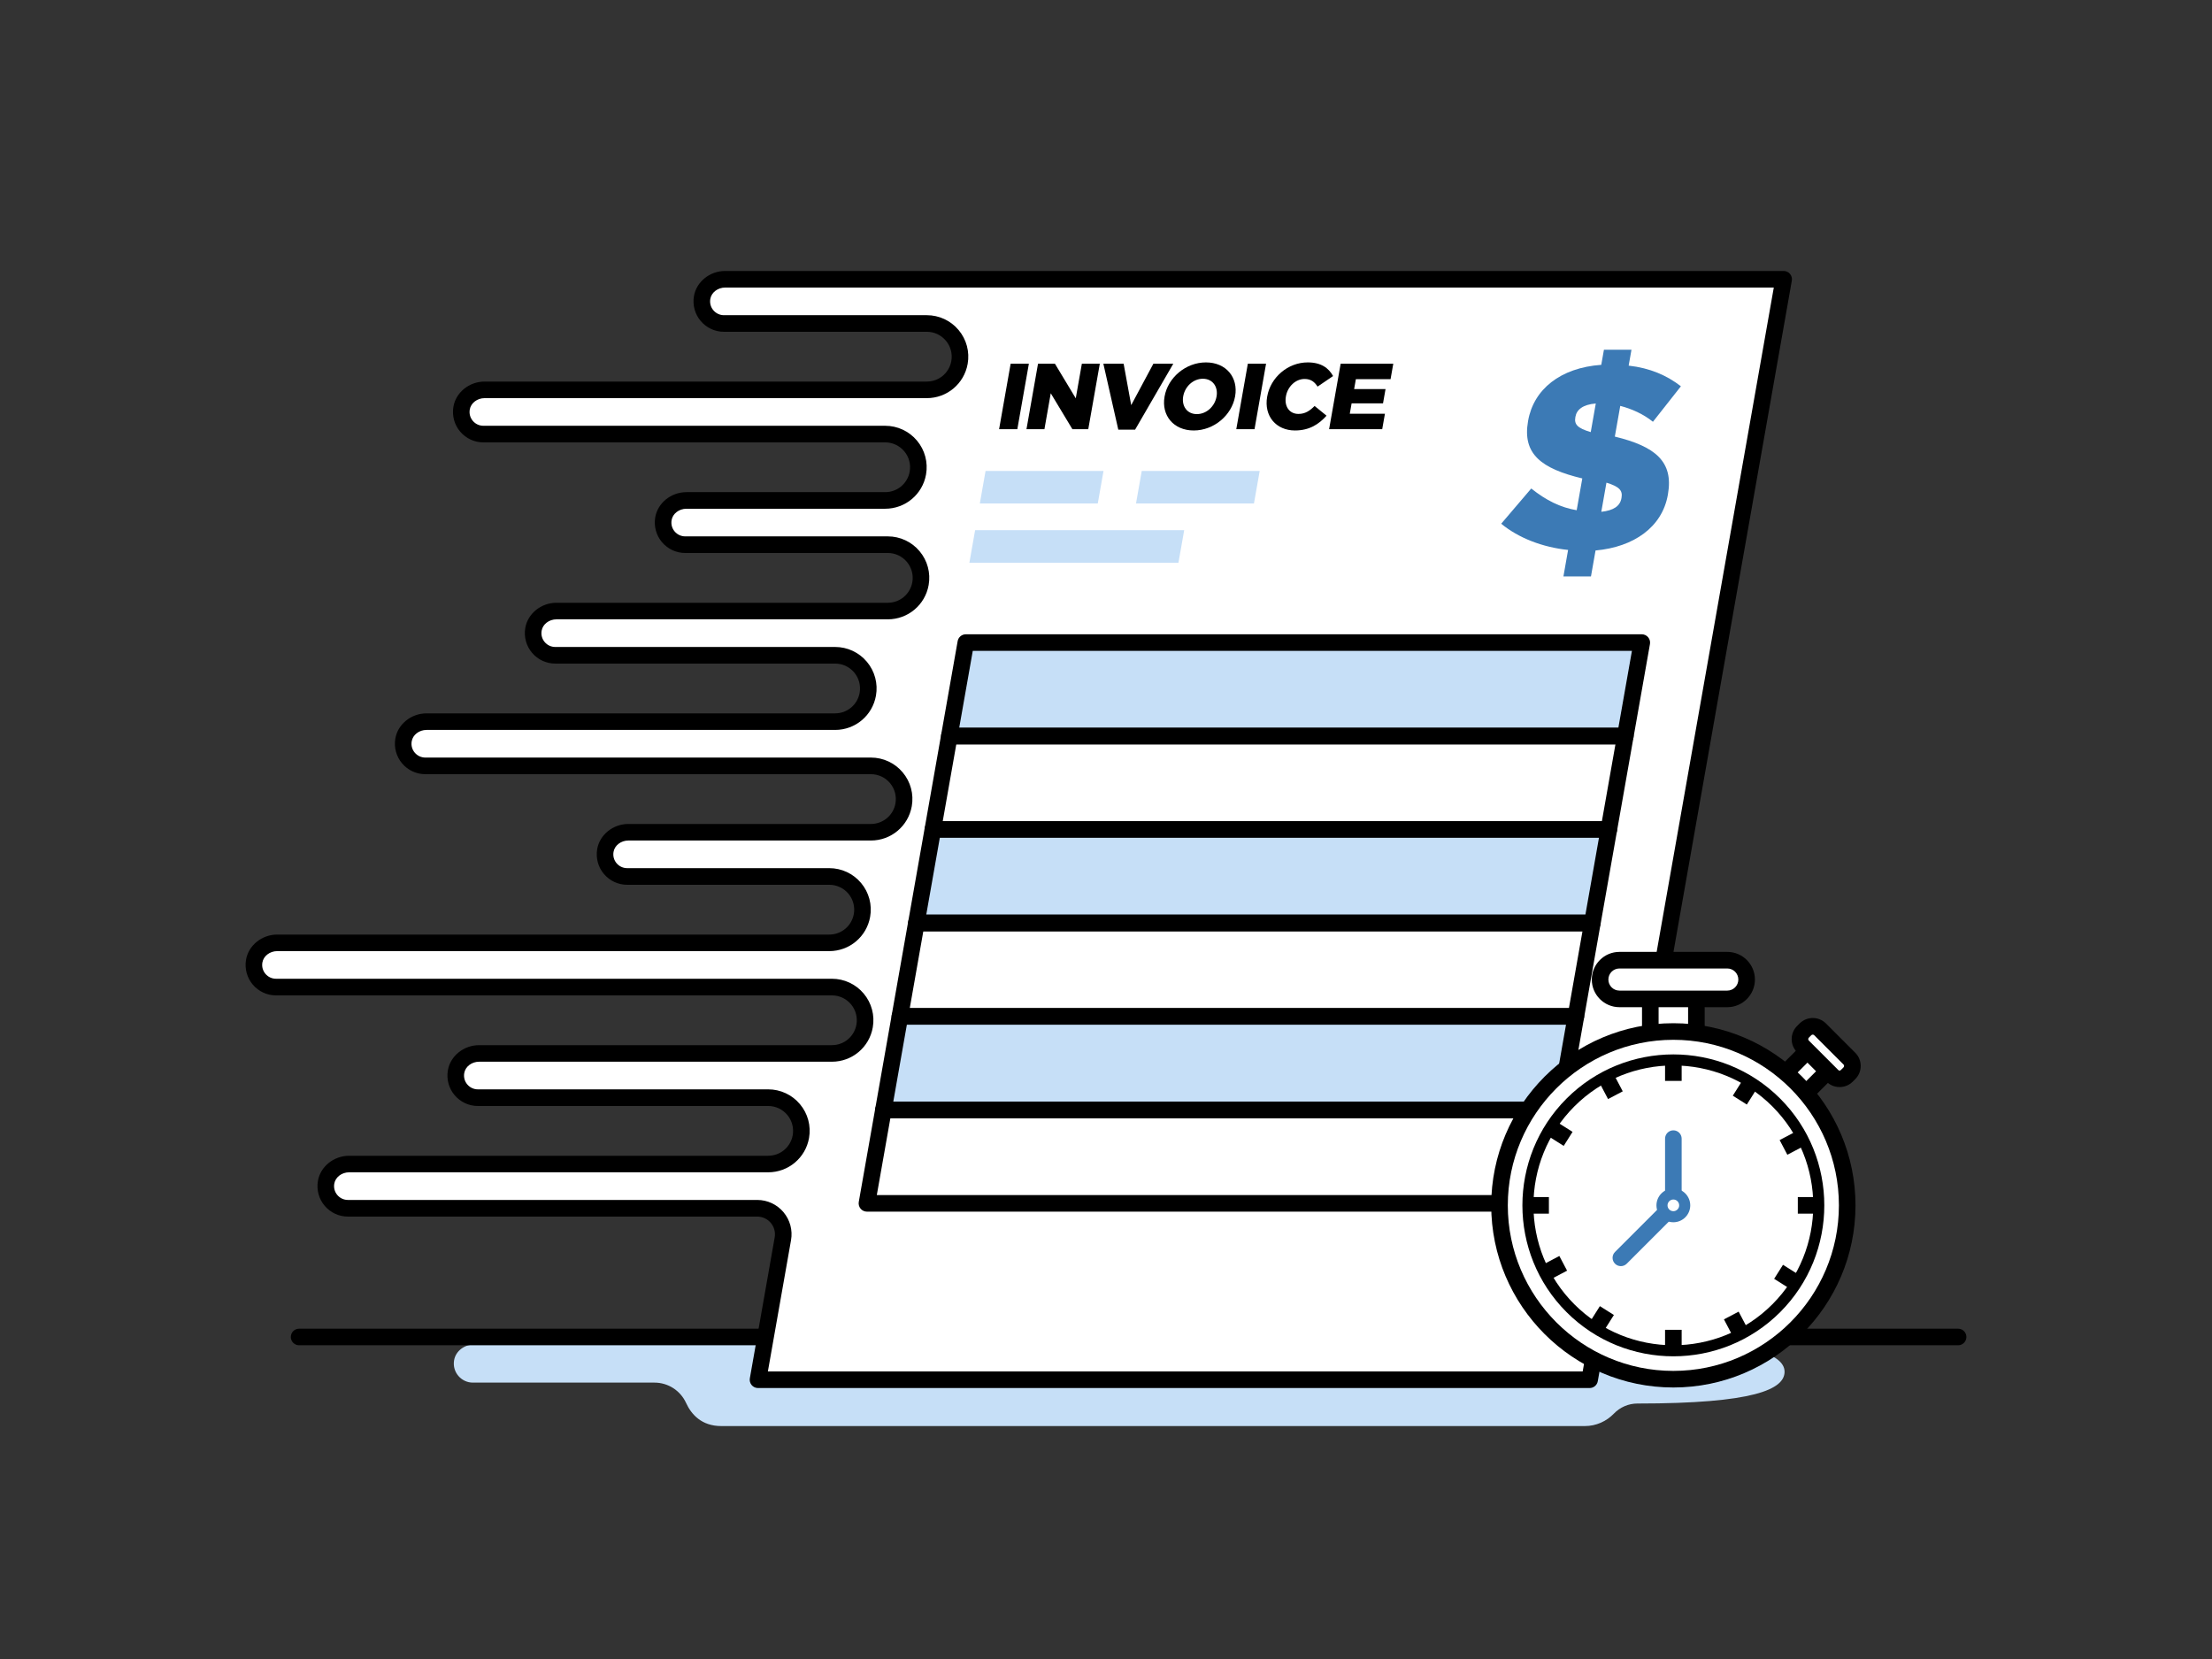
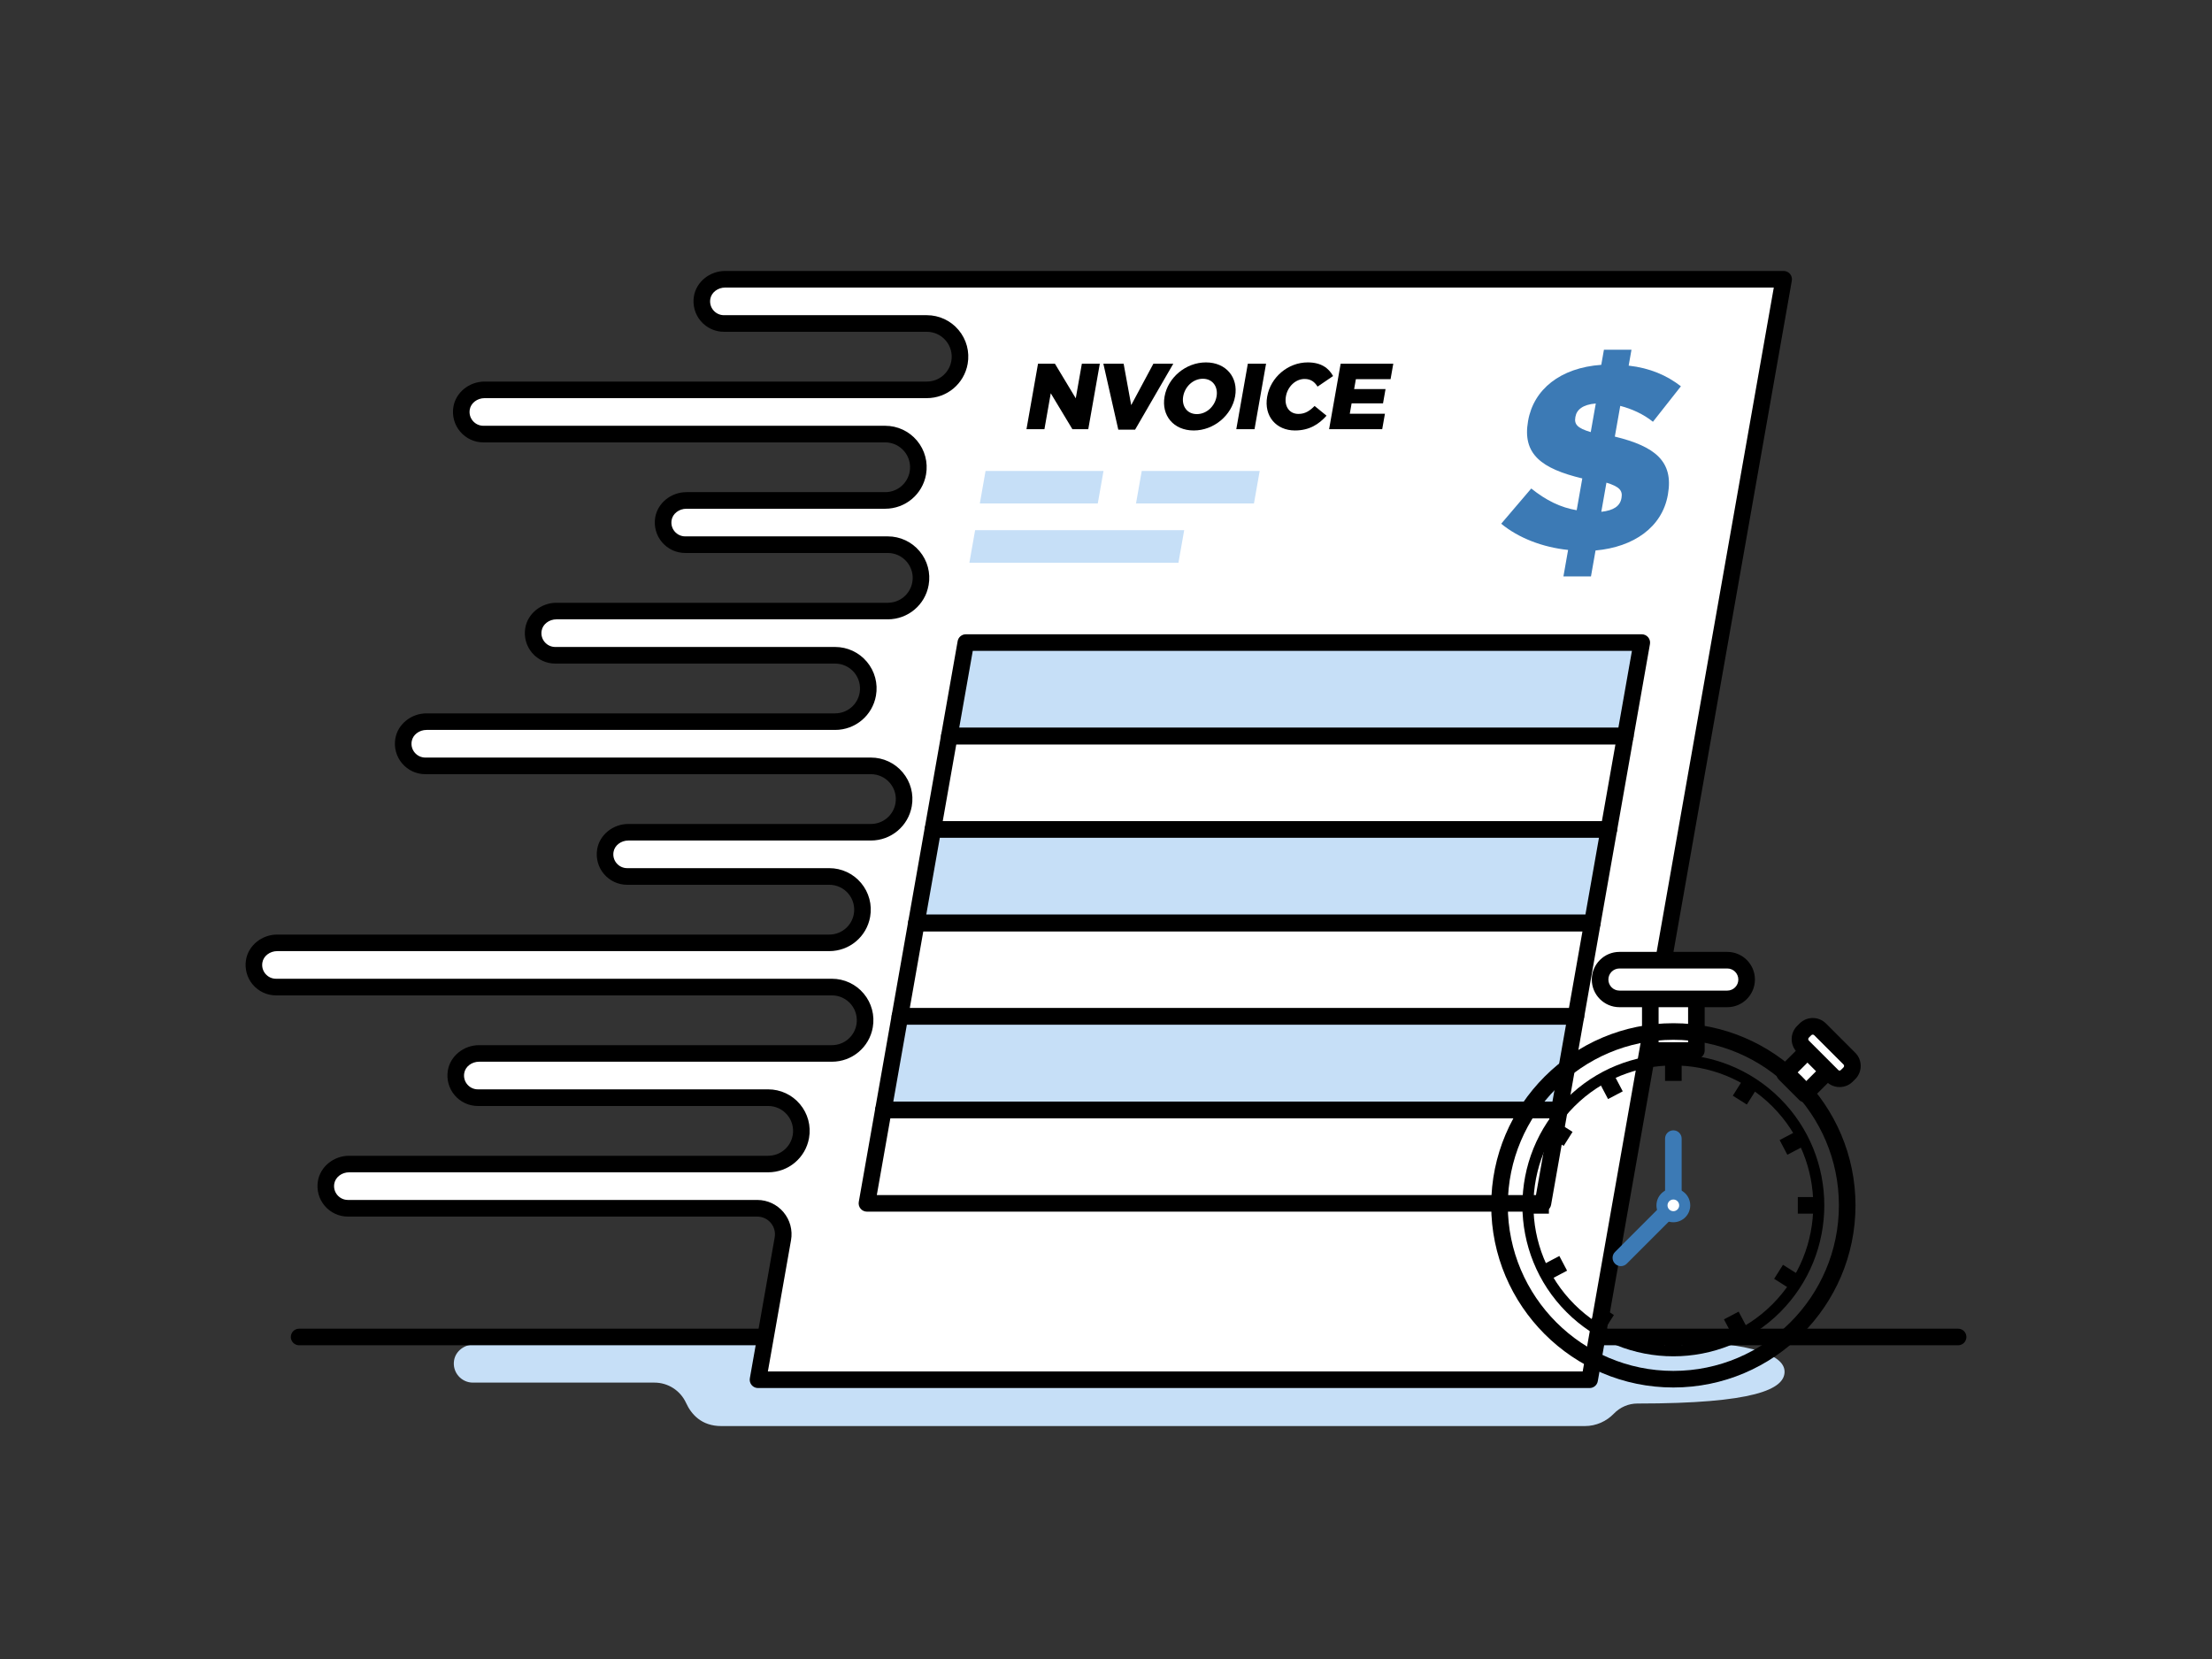
<svg xmlns="http://www.w3.org/2000/svg" id="Layer_2" viewBox="0 0 200 150">
  <rect x="0" y="0" width="200" height="150" fill="#333333" stroke="none" />
  <g>
    <path d="M148.062,121.15c-2.011,0-3.885,.154-5.488,.417H42.858c-.858,0-1.659,.581-1.802,1.428-.181,1.075,.654,2.015,1.697,2.015h16.419c1.231,0,2.345,.717,2.858,1.836,.469,1.023,1.39,2.093,3.187,2.093h78.073c1.033,0,1.963-.434,2.631-1.126,.558-.579,1.321-.912,2.125-.912h.015c10.542,0,13.292-1.287,13.292-2.875s-3.167-2.875-13.292-2.875Z" fill="#c6dff7" />
    <path d="M177.044,121.634H27.045c-.414,0-.75-.336-.75-.75s.336-.75,.75-.75H177.044c.414,0,.75,.336,.75,.75s-.336,.75-.75,.75Z" />
    <g>
      <g>
        <path d="M90.549,25.249h-24.98c-.997,0-1.923,.678-2.085,1.662-.207,1.251,.759,2.338,1.972,2.338h18.345c1.865,0,3.278,1.684,2.954,3.521h0c-.253,1.434-1.499,2.479-2.954,2.479H43.819c-.997,0-1.923,.678-2.085,1.662-.207,1.251,.759,2.338,1.972,2.338h36.331c1.865,0,3.278,1.684,2.954,3.521h0c-.253,1.434-1.499,2.479-2.954,2.479h-17.968c-.997,0-1.923,.678-2.085,1.662-.207,1.251,.759,2.338,1.972,2.338h18.318c1.865,0,3.278,1.684,2.954,3.521h0c-.253,1.434-1.499,2.479-2.954,2.479h-29.955c-.997,0-1.923,.678-2.085,1.662-.207,1.251,.759,2.338,1.972,2.338h25.305c1.865,0,3.278,1.684,2.954,3.521h0c-.253,1.434-1.499,2.479-2.954,2.479H38.569c-.997,0-1.923,.678-2.085,1.662-.207,1.251,.759,2.338,1.972,2.338h40.292c1.865,0,3.278,1.684,2.954,3.521h0c-.253,1.434-1.499,2.479-2.954,2.479h-21.928c-.997,0-1.923,.678-2.085,1.662-.207,1.251,.759,2.338,1.972,2.338h18.278c1.865,0,3.278,1.684,2.954,3.521h0c-.253,1.434-1.499,2.479-2.954,2.479H25.069c-.997,0-1.923,.678-2.085,1.662-.207,1.251,.759,2.338,1.972,2.338h50.265c1.865,0,3.278,1.684,2.954,3.521h0c-.253,1.434-1.499,2.479-2.954,2.479h-31.902c-.997,0-1.923,.678-2.085,1.662-.207,1.251,.759,2.338,1.972,2.338h26.252c1.865,0,3.278,1.684,2.954,3.521h0c-.253,1.434-1.499,2.479-2.954,2.479H31.569c-.997,0-1.923,.678-2.085,1.662-.207,1.251,.759,2.338,1.972,2.338h37.011c1.462,0,2.57,1.32,2.316,2.76l-2.247,12.741h75.193l17.544-99.501H90.549Z" fill="#fff" />
        <path d="M143.729,125.501H68.536c-.222,0-.432-.098-.574-.268s-.203-.395-.164-.612l2.247-12.741c.082-.468-.046-.944-.351-1.309-.306-.363-.753-.572-1.228-.572H31.456c-.809,0-1.573-.354-2.098-.973-.523-.617-.748-1.433-.615-2.237,.216-1.306,1.431-2.29,2.826-2.29h37.888c1.095,0,2.026-.782,2.217-1.858,.115-.657-.064-1.327-.493-1.838s-1.057-.804-1.724-.804h-26.251c-.809,0-1.573-.354-2.098-.973-.523-.617-.748-1.433-.615-2.237,.216-1.306,1.431-2.29,2.826-2.29h31.901c1.094,0,2.025-.782,2.216-1.858,.115-.657-.063-1.327-.492-1.838s-1.057-.804-1.724-.804H24.956c-.809,0-1.573-.354-2.098-.973-.523-.617-.748-1.433-.615-2.237,.216-1.306,1.431-2.29,2.826-2.29h49.915c1.094,0,2.025-.782,2.216-1.858,.115-.657-.063-1.327-.492-1.838s-1.057-.804-1.724-.804h-18.278c-.809,0-1.573-.354-2.098-.973-.523-.617-.748-1.433-.615-2.237,.216-1.306,1.431-2.29,2.826-2.29h21.928c1.095,0,2.026-.782,2.217-1.858,.115-.657-.064-1.327-.493-1.838s-1.057-.804-1.724-.804H38.456c-.809,0-1.573-.354-2.098-.973-.523-.617-.748-1.433-.615-2.237,.216-1.306,1.431-2.29,2.826-2.29h36.941c1.094,0,2.025-.782,2.216-1.858,.115-.657-.063-1.327-.492-1.838s-1.057-.804-1.724-.804h-25.305c-.809,0-1.573-.354-2.098-.973-.523-.617-.748-1.433-.615-2.237,.216-1.306,1.431-2.29,2.826-2.29h29.954c1.095,0,2.026-.782,2.217-1.858,.115-.657-.064-1.327-.493-1.838s-1.057-.804-1.724-.804h-18.317c-.809,0-1.573-.354-2.098-.973-.523-.617-.748-1.433-.615-2.237,.216-1.306,1.431-2.29,2.826-2.29h17.968c1.094,0,2.025-.782,2.216-1.858,.115-.657-.063-1.327-.492-1.838s-1.057-.804-1.724-.804H43.706c-.809,0-1.573-.354-2.098-.973-.523-.617-.748-1.433-.615-2.237,.216-1.306,1.431-2.29,2.826-2.29h39.98c1.095,0,2.026-.782,2.217-1.858,.115-.657-.064-1.327-.493-1.838s-1.057-.804-1.724-.804h-18.344c-.809,0-1.573-.354-2.098-.973-.523-.617-.748-1.433-.615-2.237,.216-1.306,1.431-2.29,2.826-2.29h95.704c.222,0,.432,.098,.574,.268s.203,.395,.164,.612l-17.544,99.502c-.062,.358-.374,.62-.738,.62Zm-74.3-1.5h73.671l17.279-98.002H65.569c-.67,0-1.249,.444-1.346,1.034-.062,.375,.037,.738,.278,1.022,.239,.282,.587,.443,.954,.443h18.344c1.111,0,2.158,.488,2.872,1.339,.715,.852,1.015,1.968,.821,3.062-.316,1.796-1.87,3.099-3.693,3.099H43.819c-.67,0-1.249,.444-1.346,1.034-.062,.375,.037,.738,.278,1.022,.239,.282,.587,.443,.954,.443h36.331c1.111,0,2.158,.488,2.873,1.34,.714,.852,1.013,1.968,.819,3.062-.316,1.796-1.869,3.099-3.692,3.099h-17.968c-.67,0-1.249,.444-1.346,1.034-.062,.375,.037,.738,.278,1.022,.239,.282,.587,.443,.954,.443h18.317c1.111,0,2.158,.488,2.872,1.339,.715,.852,1.015,1.968,.821,3.062-.316,1.796-1.87,3.099-3.693,3.099h-29.954c-.67,0-1.249,.444-1.346,1.034-.062,.375,.037,.738,.278,1.022,.239,.282,.587,.443,.954,.443h25.305c1.111,0,2.158,.488,2.873,1.34,.714,.852,1.013,1.968,.819,3.062-.316,1.796-1.869,3.099-3.692,3.099H38.569c-.67,0-1.249,.444-1.346,1.034-.062,.375,.037,.738,.278,1.022,.239,.282,.587,.443,.954,.443h40.291c1.111,0,2.158,.488,2.872,1.339,.715,.852,1.015,1.968,.821,3.062-.316,1.796-1.87,3.099-3.693,3.099h-21.928c-.67,0-1.249,.444-1.346,1.034-.062,.375,.037,.738,.278,1.022,.239,.282,.587,.443,.954,.443h18.278c1.111,0,2.158,.488,2.873,1.34,.714,.852,1.013,1.968,.819,3.062-.316,1.796-1.869,3.099-3.692,3.099H25.069c-.67,0-1.249,.444-1.346,1.034-.062,.375,.037,.738,.278,1.022,.239,.282,.587,.443,.954,.443h50.265c1.111,0,2.158,.488,2.873,1.34,.714,.852,1.013,1.968,.819,3.062-.316,1.796-1.869,3.099-3.692,3.099h-31.901c-.67,0-1.249,.444-1.346,1.034-.062,.375,.037,.738,.278,1.022,.239,.282,.587,.443,.954,.443h26.251c1.111,0,2.158,.488,2.872,1.339,.715,.852,1.015,1.968,.821,3.062-.316,1.796-1.87,3.099-3.693,3.099H31.569c-.67,0-1.249,.444-1.346,1.034-.062,.375,.037,.738,.278,1.022,.239,.282,.587,.443,.954,.443h37.011c.919,0,1.785,.404,2.376,1.108s.839,1.627,.679,2.532l-2.092,11.861Z" />
      </g>
      <polygon points="146.955 66.55 85.835 66.55 87.325 58.099 148.445 58.099 146.955 66.55" fill="#c6dff7" />
      <g>
-         <polygon points="145.465 75 84.345 75 85.835 66.55 146.955 66.55 145.465 75" fill="#fff" />
        <path d="M145.465,75.75h-61.12c-.222,0-.432-.098-.574-.268s-.203-.395-.164-.612l1.49-8.45c.062-.358,.374-.62,.738-.62h61.12c.222,0,.432,.098,.574,.268s.203,.395,.164,.612l-1.49,8.45c-.062,.358-.374,.62-.738,.62Zm-60.227-1.5h59.598l1.226-6.95h-59.598l-1.226,6.95Z" />
      </g>
      <polygon points="143.975 83.45 82.855 83.45 84.345 75 145.465 75 143.975 83.45" fill="#c6dff7" />
      <g>
        <polygon points="142.485 91.901 81.365 91.901 82.855 83.45 143.975 83.45 142.485 91.901" fill="#fff" />
        <path d="M142.485,92.65h-61.12c-.222,0-.432-.098-.574-.268s-.203-.395-.164-.612l1.489-8.45c.062-.358,.374-.62,.738-.62h61.12c.222,0,.432,.098,.574,.268s.203,.395,.164,.612l-1.489,8.45c-.062,.358-.374,.62-.738,.62Zm-60.227-1.5h59.598l1.225-6.95h-59.598l-1.225,6.95Z" />
      </g>
      <polygon points="140.995 100.351 79.875 100.351 81.365 91.901 142.485 91.901 140.995 100.351" fill="#c6dff7" />
      <g>
        <polygon points="139.505 108.801 78.385 108.801 79.875 100.351 140.995 100.351 139.505 108.801" fill="#fff" />
        <path d="M139.505,109.552h-61.12c-.222,0-.432-.098-.574-.268s-.203-.395-.164-.612l1.49-8.45c.062-.358,.374-.62,.738-.62h61.12c.222,0,.432,.098,.574,.268s.203,.395,.164,.612l-1.49,8.45c-.062,.358-.374,.62-.738,.62Zm-60.227-1.5h59.598l1.226-6.95h-59.598l-1.226,6.95Z" />
      </g>
      <g>
-         <path d="M91.378,32.887h1.648l-1.043,5.917h-1.648l1.043-5.917Z" />
        <path d="M93.854,32.887h1.529l1.883,3.127,.551-3.127h1.623l-1.043,5.917h-1.437l-1.955-3.246-.572,3.246h-1.623l1.043-5.917Z" />
        <path d="M99.76,32.887h1.834l.685,3.744,2.004-3.744h1.801l-3.452,5.959h-1.521l-1.35-5.959Z" />
        <path d="M105.294,35.862l.003-.018c.3-1.699,1.912-3.077,3.738-3.077s2.939,1.361,2.639,3.061l-.003,.017c-.3,1.699-1.913,3.077-3.738,3.077s-2.939-1.36-2.639-3.06Zm4.7,0l.003-.018c.15-.854-.335-1.598-1.24-1.598-.896,0-1.624,.728-1.775,1.581l-.003,.017c-.151,.854,.335,1.598,1.231,1.598,.904,0,1.633-.727,1.783-1.58Z" />
        <path d="M112.824,32.887h1.648l-1.043,5.917h-1.648l1.043-5.917Z" />
        <path d="M114.573,35.862l.003-.018c.304-1.725,1.87-3.077,3.662-3.077,1.209,0,1.897,.508,2.293,1.234l-1.403,.955c-.264-.422-.604-.692-1.171-.692-.829,0-1.536,.701-1.688,1.563l-.003,.017c-.157,.888,.304,1.581,1.133,1.581,.617,0,1.031-.287,1.462-.719l1.079,.879c-.693,.77-1.545,1.336-2.856,1.336-1.69,0-2.824-1.293-2.512-3.06Z" />
        <path d="M121.216,32.887h4.759l-.246,1.395h-3.136l-.158,.896h2.84l-.228,1.294h-2.84l-.165,.938h3.178l-.246,1.395h-4.801l1.043-5.917Z" />
      </g>
      <g>
        <polygon points="99.257 45.52 88.593 45.52 89.111 42.579 99.776 42.579 99.257 45.52" fill="#c6dff7" />
        <polygon points="113.378 45.52 102.714 45.52 103.232 42.579 113.897 42.579 113.378 45.52" fill="#c6dff7" />
        <polygon points="106.551 50.879 87.648 50.879 88.166 47.937 107.07 47.937 106.551 50.879" fill="#c6dff7" />
      </g>
      <path d="M146.955,67.3h-61.12c-.222,0-.432-.098-.574-.268s-.203-.395-.164-.612l1.49-8.45c.062-.358,.374-.62,.738-.62h61.12c.222,0,.432,.098,.574,.268s.203,.395,.164,.612l-1.49,8.45c-.062,.358-.374,.62-.738,.62Zm-60.227-1.5h59.598l1.226-6.95h-59.598l-1.226,6.95Z" />
      <path d="M143.975,84.2h-61.12c-.222,0-.432-.098-.574-.268s-.203-.395-.164-.612l1.49-8.45c.062-.358,.374-.62,.738-.62h61.12c.222,0,.432,.098,.574,.268s.203,.395,.164,.612l-1.49,8.45c-.062,.358-.374,.62-.738,.62Zm-60.227-1.5h59.598l1.226-6.95h-59.598l-1.226,6.95Z" />
      <path d="M140.995,101.102h-61.12c-.222,0-.432-.098-.574-.268s-.203-.395-.164-.612l1.49-8.451c.062-.358,.374-.62,.738-.62h61.12c.222,0,.432,.098,.574,.268s.203,.395,.164,.612l-1.49,8.451c-.062,.358-.374,.62-.738,.62Zm-60.227-1.5h59.598l1.226-6.951h-59.598l-1.226,6.951Z" />
      <path d="M141.782,49.723c-2.304-.24-4.481-1.077-6.049-2.37l2.717-3.185c1.342,1.077,2.667,1.724,4.108,1.964l.507-2.874c-3.699-.886-5.429-2.203-4.906-5.172l.008-.048c.498-2.825,2.903-4.788,6.613-5.052l.241-1.364h2.49l-.253,1.437c1.927,.215,3.46,.886,4.723,1.867l-2.529,3.209c-.859-.694-1.924-1.173-2.955-1.437l-.49,2.777c3.651,.887,5.325,2.251,4.801,5.221l-.008,.048c-.515,2.921-3.082,4.717-6.537,5.028l-.414,2.347h-2.49l.422-2.395Zm2.502-13.241c-1.19,.096-1.73,.574-1.839,1.197l-.008,.048c-.11,.622,.162,.982,1.392,1.341l.456-2.585Zm2.319,8.572l.008-.048c.114-.647-.182-1.006-1.363-1.365l-.465,2.634c1.123-.12,1.697-.527,1.819-1.221Z" fill="#3c7ab5" />
    </g>
  </g>
  <g>
    <g>
      <rect x="162.323" y="94.756" width="2.603" height="3.8" transform="translate(116.271 -87.39) rotate(45)" fill="#fff" />
      <path d="M163.201,99.671c-.192,0-.384-.073-.53-.22l-1.841-1.841c-.293-.293-.293-.768,0-1.061l2.688-2.688c.293-.293,.768-.293,1.061,0l1.841,1.841c.293,.293,.293,.768,0,1.061l-2.688,2.688c-.146,.146-.338,.22-.53,.22Zm-.78-2.591l.78,.78,1.627-1.627-.78-.78-1.627,1.627Z" />
      <rect x="162.306" y="94.072" width="5.618" height="2.187" rx=".934" ry=".934" transform="translate(115.653 -88.881) rotate(45)" fill="#fff" />
      <path d="M166.329,98.287c-.451,0-.875-.176-1.192-.493l-2.65-2.65c-.657-.656-.657-1.726,0-2.382l.225-.225c.655-.655,1.725-.657,2.382,0l2.651,2.65c.657,.656,.657,1.726,0,2.382l-.225,.225c-.316,.317-.74,.493-1.19,.493Zm-2.428-4.742c-.047,0-.095,.018-.13,.053l-.225,.225c-.07,.07-.07,.19,0,.261l2.651,2.65h0c.089,.091,.165,.094,.259,0l.226-.226c.07-.07,.07-.19,0-.261l-2.651-2.65c-.035-.035-.083-.053-.131-.053Z" />
    </g>
    <g>
      <rect x="149.214" y="88.9" width="4.167" height="6.083" fill="#fff" />
      <path d="M153.381,95.733h-4.167c-.414,0-.75-.336-.75-.75v-6.084c0-.414,.336-.75,.75-.75h4.167c.414,0,.75,.336,.75,.75v6.084c0,.414-.336,.75-.75,.75Zm-3.417-1.5h2.667v-4.584h-2.667v4.584Z" />
      <rect x="144.673" y="86.817" width="13.25" height="3.5" rx="1.75" ry="1.75" fill="#fff" />
      <path d="M156.173,91.066h-9.75c-1.379,0-2.5-1.121-2.5-2.5s1.121-2.5,2.5-2.5h9.75c1.379,0,2.5,1.121,2.5,2.5s-1.121,2.5-2.5,2.5Zm-9.75-3.5c-.552,0-1,.448-1,1s.448,1,1,1h9.75c.552,0,1-.448,1-1s-.448-1-1-1h-9.75Z" />
    </g>
-     <circle cx="151.298" cy="108.983" r="15.718" fill="#fff" />
    <path d="M151.298,125.451c-9.08,0-16.468-7.388-16.468-16.468s7.388-16.468,16.468-16.468,16.468,7.388,16.468,16.468-7.388,16.468-16.468,16.468Zm0-31.436c-8.253,0-14.968,6.715-14.968,14.968s6.715,14.968,14.968,14.968,14.968-6.715,14.968-14.968-6.715-14.968-14.968-14.968Z" />
    <path d="M151.298,122.632c-3.497,0-6.994-1.33-9.656-3.992h0c-5.324-5.324-5.324-13.988,0-19.312s13.988-5.324,19.312,0c5.323,5.324,5.323,13.988,0,19.312-2.662,2.662-6.159,3.992-9.656,3.992Zm-8.949-4.699c4.936,4.934,12.963,4.934,17.898,0,4.934-4.935,4.934-12.964,0-17.898-4.935-4.935-12.964-4.935-17.898,0s-4.934,12.964,0,17.898h0Z" />
    <rect x="150.548" y="95.827" width="1.5" height="1.903" />
    <rect x="150.548" y="120.236" width="1.5" height="1.902" />
    <rect x="162.551" y="108.233" width="1.902" height="1.5" />
    <rect x="138.142" y="108.233" width="1.903" height="1.5" />
    <rect x="156.864" y="97.915" width="1.902" height="1.499" transform="translate(-9.886 179.39) rotate(-57.718)" />
    <rect x="143.828" y="118.552" width="1.903" height="1.499" transform="translate(-33.406 177.984) rotate(-57.718)" />
    <rect x="160.866" y="114.55" width="1.499" height="1.902" transform="translate(-22.334 190.485) rotate(-57.73)" />
    <rect x="140.229" y="101.514" width="1.499" height="1.903" transform="translate(-20.958 166.89) rotate(-57.705)" />
    <rect x="161.147" y="102.55" width="1.903" height="1.5" transform="translate(-29.441 87.187) rotate(-27.699)" />
    <rect x="139.546" y="113.916" width="1.903" height="1.501" transform="translate(-37.241 78.654) rotate(-27.765)" />
    <rect x="156.23" y="118.832" width="1.501" height="1.904" transform="translate(-37.725 86.907) rotate(-27.761)" />
    <path d="M151.298,110.192c-.414,0-.75-.336-.75-.75v-6.492c0-.414,.336-.75,.75-.75s.75,.336,.75,.75v6.492c0,.414-.336,.75-.75,.75Z" fill="#3c7ab5" />
    <rect x="144.864" y="97.231" width="1.501" height="1.902" transform="translate(-28.967 79.089) rotate(-27.749)" />
    <path d="M146.552,114.479c-.192,0-.384-.073-.53-.22-.293-.293-.293-.768,0-1.061l4.746-4.746c.293-.293,.768-.293,1.061,0s.293,.768,0,1.061l-4.746,4.746c-.146,.146-.338,.22-.53,.22Z" fill="#3c7ab5" />
    <circle cx="151.298" cy="108.983" r="1.028" fill="#fff" />
    <path d="M151.298,110.511c-.843,0-1.528-.686-1.528-1.527s.686-1.528,1.528-1.528,1.527,.686,1.527,1.528-.686,1.527-1.527,1.527Zm0-2.056c-.291,0-.528,.237-.528,.528s.237,.527,.528,.527,.527-.236,.527-.527-.236-.528-.527-.528Z" fill="#3c7ab5" />
  </g>
</svg>